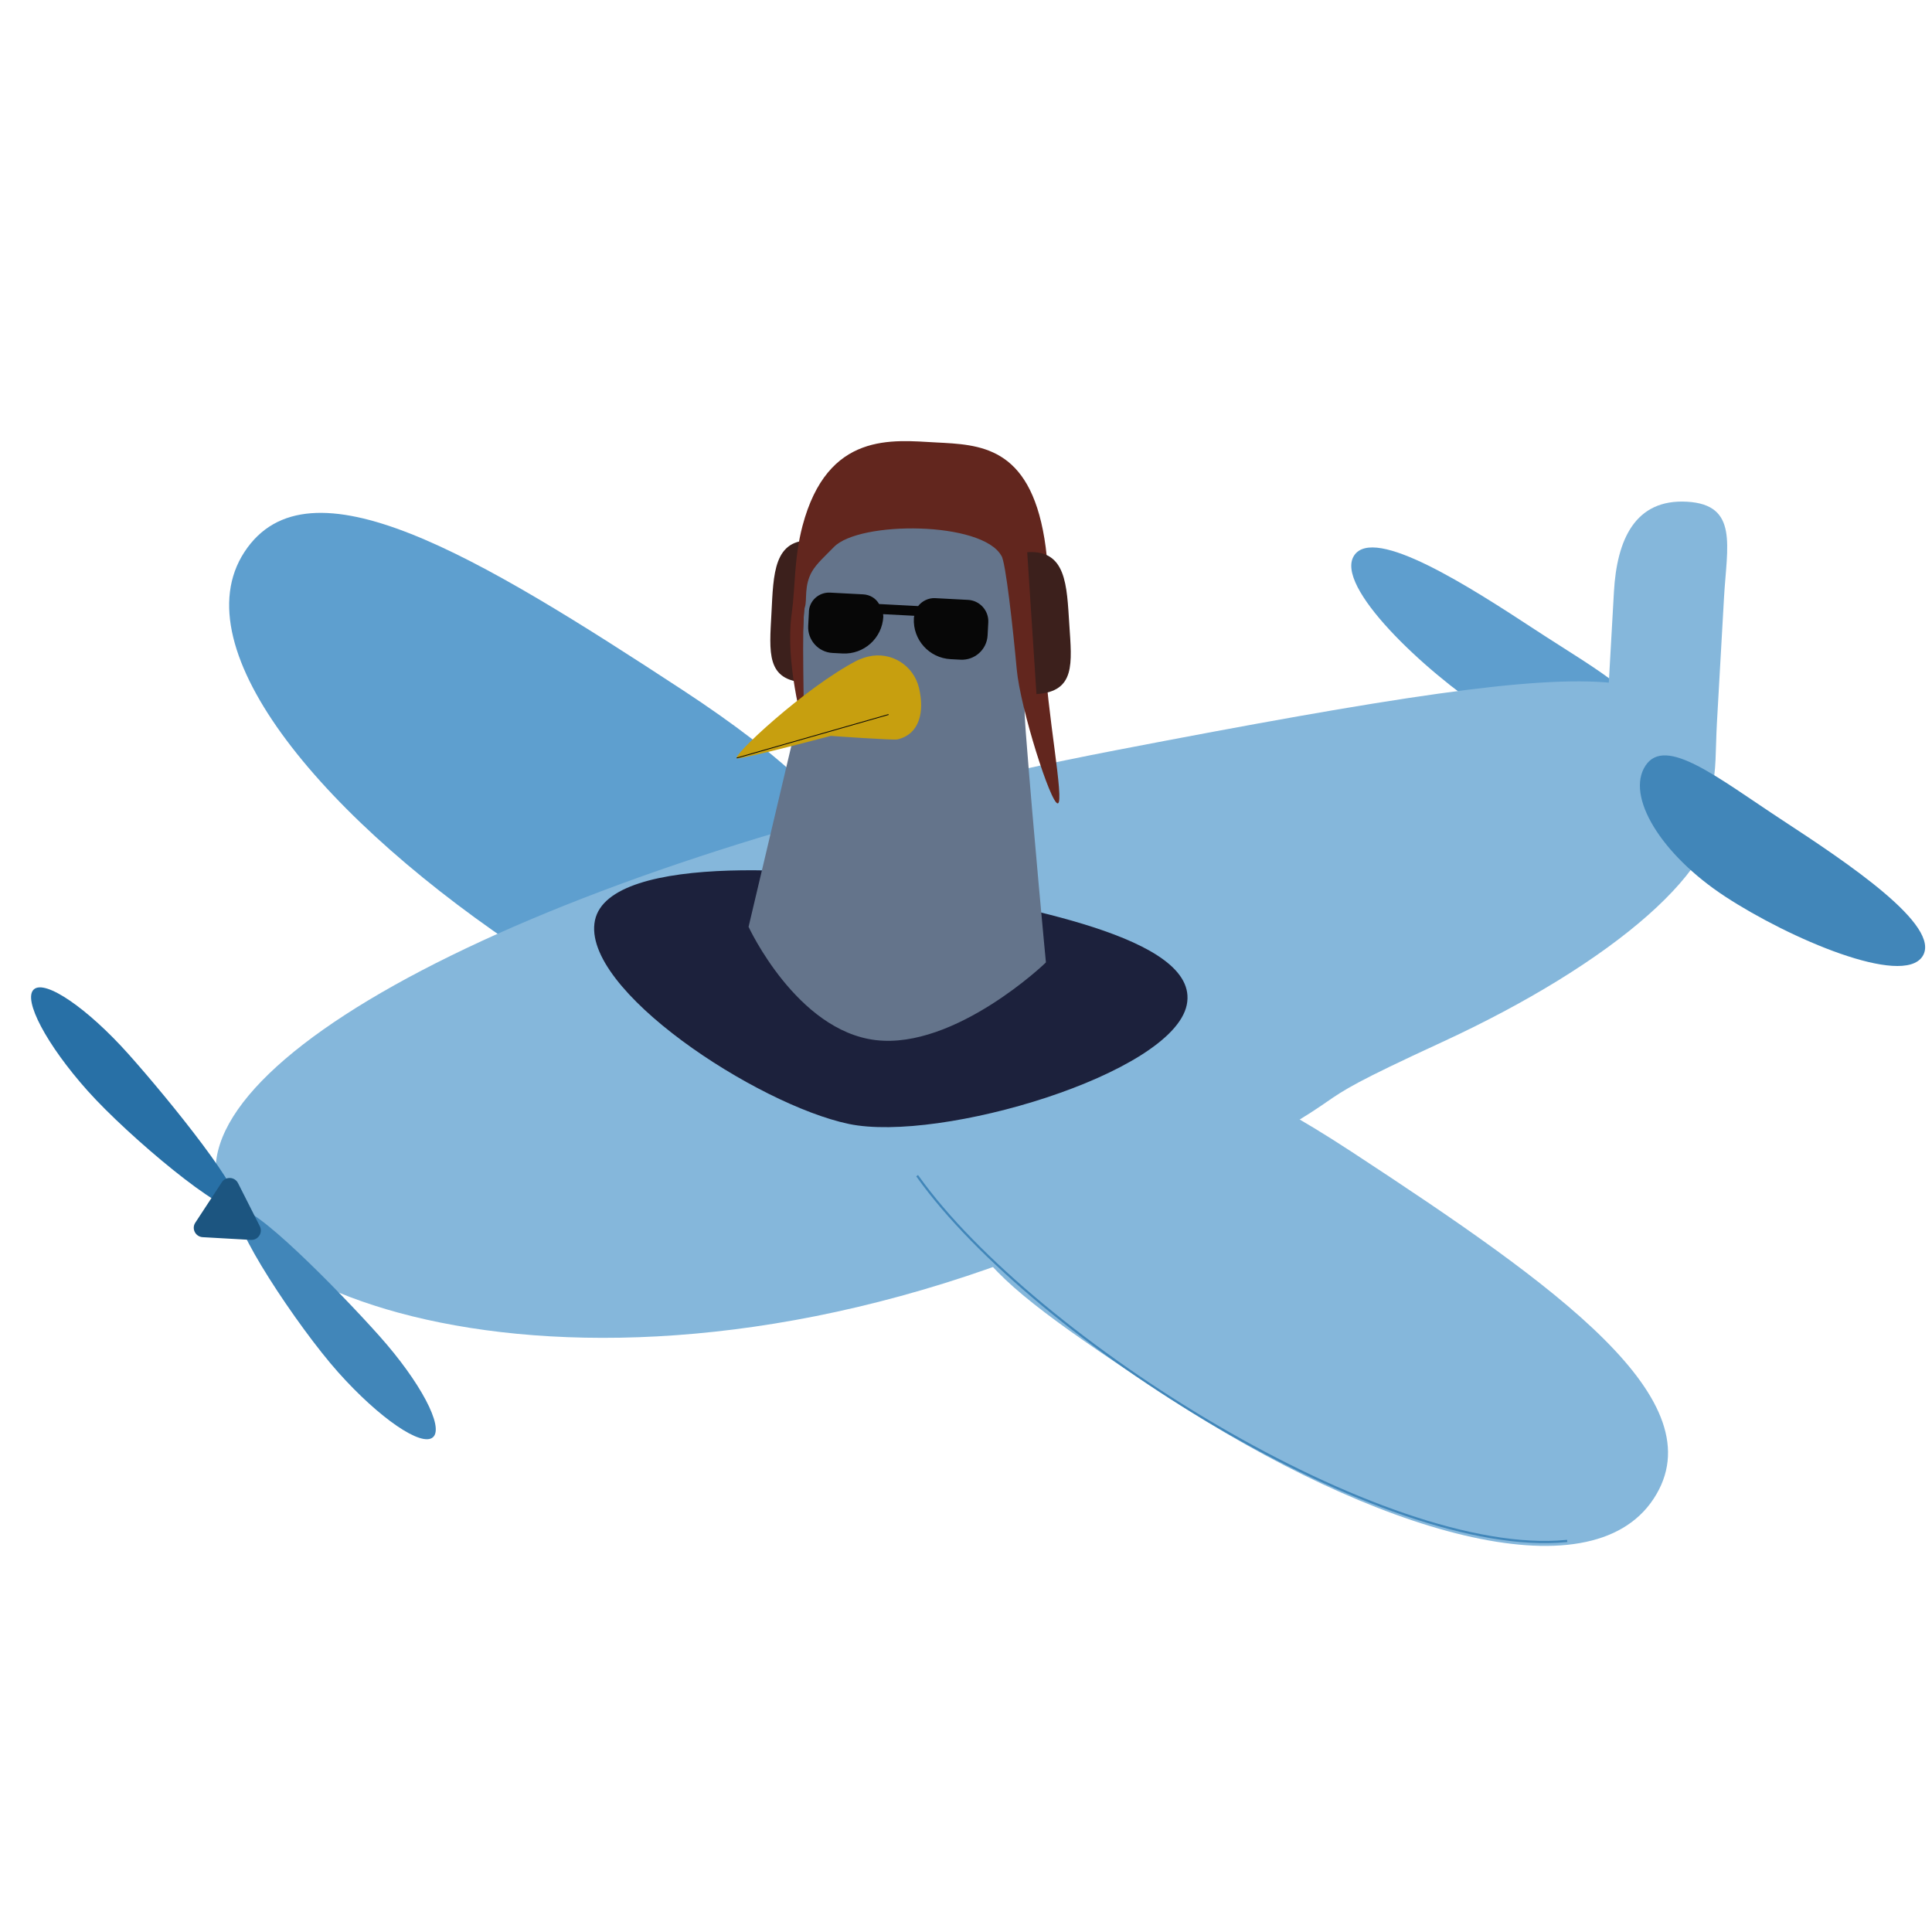
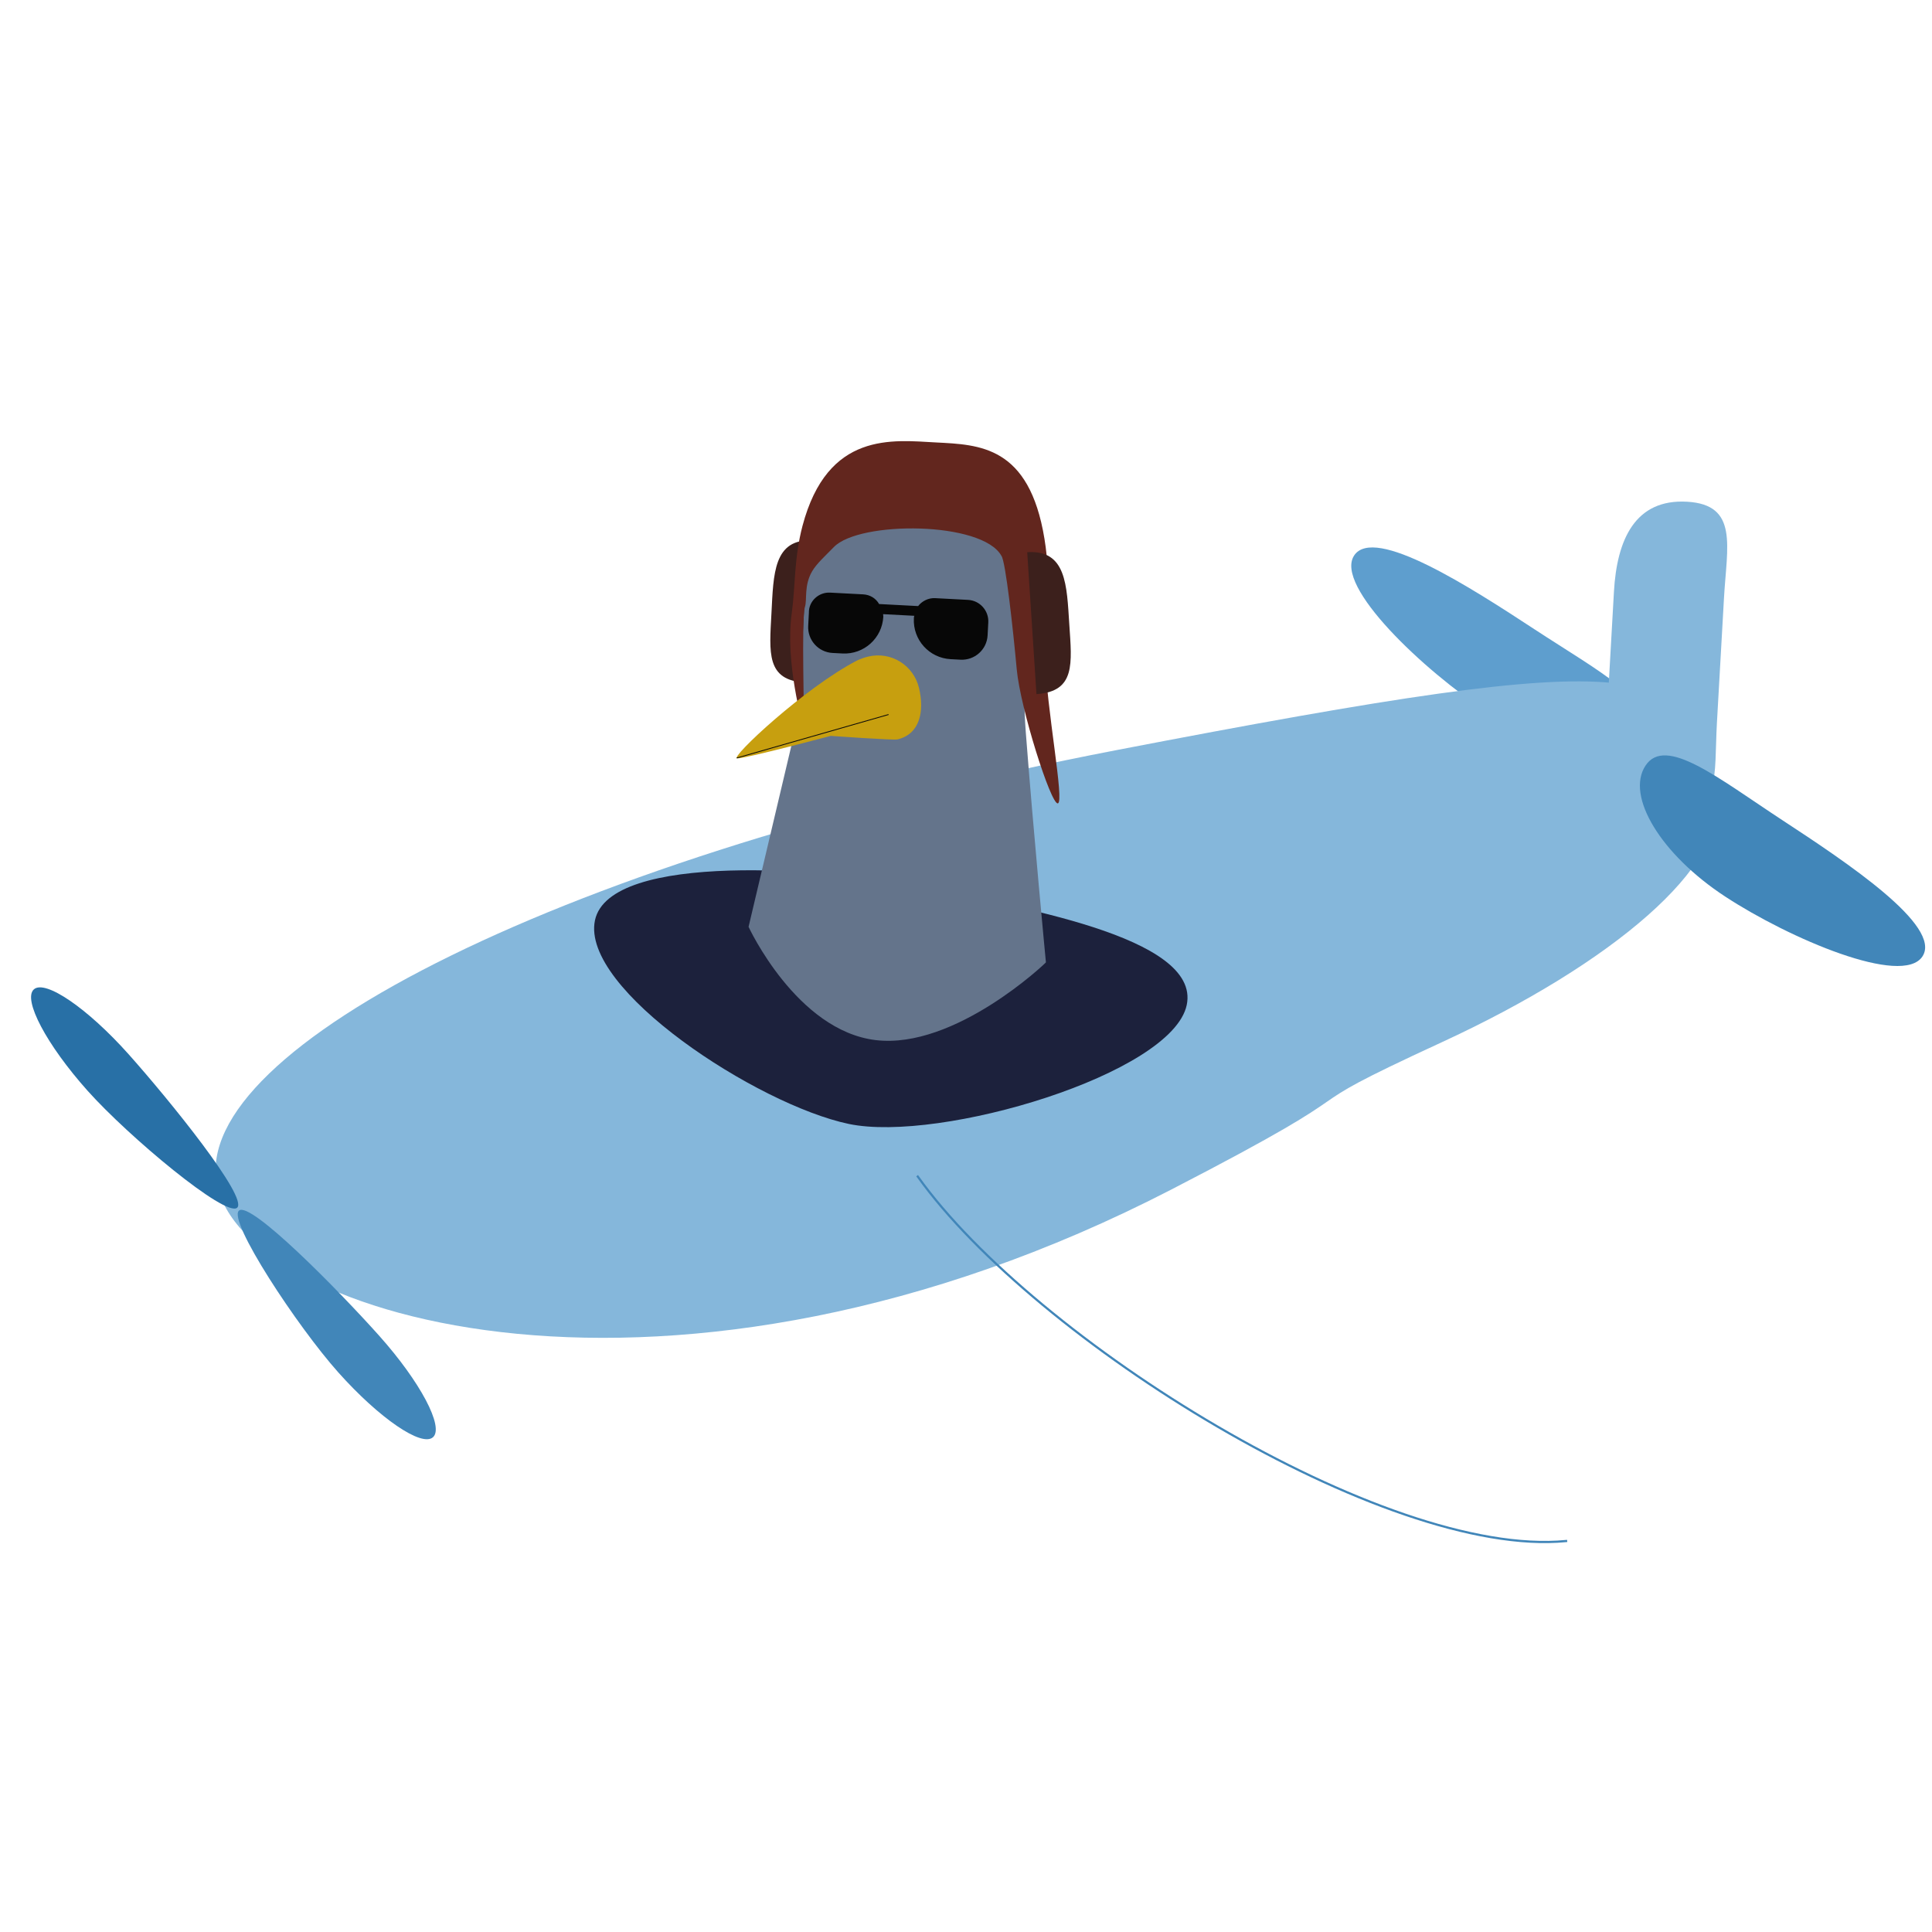
<svg xmlns="http://www.w3.org/2000/svg" version="1.1" width="4096.00" height="4096.00" viewBox="0 0 4096.0 4096.0">
  <g id="document" transform="scale(1.0 1.0) translate(2048.0 2048.0)">
    <path d="M1106.22,-537.387 C970.123,-626.574 780.503,-805.635 822.837,-870.235 C865.17,-934.836 1070.25,-802.331 1206.35,-713.143 C1342.45,-623.956 1470.32,-557.806 1427.99,-493.206 C1385.66,-428.606 1242.32,-448.2 1106.22,-537.387 Z " fill="#5e9ece" fill-opacity="1.00" />
-     <path d="M-921.435,-19.724 C-1358.67,-306.246 -1665.65,-670.397 -1529.65,-877.932 C-1393.65,-1085.47 -1037.01,-870.88 -599.775,-584.357 C-162.542,-297.835 -121.677,-113.559 -257.676,93.976 C-393.675,301.51 -484.202,266.799 -921.435,-19.724 Z " fill="#5e9fcf" fill-opacity="1.00" />
    <path d="M435.187,473.986 C-619.973,1018.69 -1532.82,748.996 -1588.21,461.521 C-1643.59,174.046 -846.949,-233.061 319.07,-457.703 C1485.09,-682.346 1533.41,-645.83 1588.79,-358.355 C1616.48,-214.618 1372.14,-5.946 1008.22,161.857 C644.306,329.66 913.462,227.088 435.187,473.986 Z " fill="#85b7db" fill-opacity="1.00" />
    <path d="M-325.142,-902.148 C-408.342,-906.529 -408.089,-831.048 -412.47,-747.848 C-416.851,-664.648 -424.198,-605.425 -340.998,-601.043 L-325.142,-902.148 Z " fill="#3c201c" fill-opacity="1.00" />
-     <path d="M428.302,914.205 C865.535,1200.73 1321.95,1336.84 1457.95,1129.3 C1593.95,921.766 1254.84,680.424 817.61,393.901 C380.377,107.379 195.106,143.467 59.106,351.001 C-76.892,558.536 -8.931,627.683 428.302,914.205 Z " fill="#85b7db" fill-opacity="1.00" />
    <path d="M-248.66,334.798 C-442.229,294.121 -817.37,49.455 -786.628,-96.837 C-755.887,-243.129 -288.534,-208.195 -94.965,-167.518 C98.604,-126.842 498.695,-63.591 467.953,82.701 C437.211,228.993 -55.091,375.474 -248.66,334.798 Z " fill="#1c213c" fill-opacity="1.00" />
    <path d="M-460.977,-83.032 L-354.993,-531.508 L-334.144,-927.442 C-301.806,-1143.22 -69.969,-1095.11 -69.969,-1095.11 C-69.969,-1095.11 149.427,-1119.46 158.924,-901.478 C158.924,-901.478 110.6,-706.658 126.75,-495.625 C142.9,-284.592 169.433,-7.732 169.433,-7.732 C169.955,-7.153 -23.328,177.165 -191.333,157.118 C-359.338,137.072 -460.977,-83.032 -460.977,-83.032 Z " fill="#64748b" fill-opacity="1.00" />
    <path d="M-280.058,-888.284 C-299.045,-868.753 -316.655,-853.176 -326.238,-836.735 C-344.066,-806.148 -336.407,-775.842 -341.543,-760.998 C-349.439,-738.175 -341.866,-513.591 -344.119,-497.167 C-345.904,-514.626 -384.207,-642.885 -369.406,-748.088 C-361.836,-801.892 -364.705,-864.809 -346.685,-932.906 C-293.432,-1134.15 -155.156,-1114.81 -63.479,-1109.98 C28.197,-1105.15 134.047,-1103.22 166.312,-905.893 C182.425,-806.862 163.99,-773.619 167.272,-658.909 C170.553,-544.199 209.479,-347.289 194.637,-344.761 C179.998,-342.268 115.103,-546.43 107.56,-629.11 C99.809,-714.082 83.834,-859.058 75.07,-869.583 C34.447,-943.065 -225.747,-944.149 -280.058,-888.284 Z " fill="#62261e" fill-opacity="1.00" />
    <path d="M-288.034,-791.599 L-218.289,-787.927 C-203.425,-787.144 -191.209,-779.622 -184.209,-767.405 L-101.506,-763.05 C-93.301,-773.702 -79.561,-780.622 -65.459,-779.879 L4.286,-776.206 C29.44,-774.882 48.556,-753.238 47.252,-728.465 L45.807,-701.024 C44.201,-670.534 18.164,-647.828 -11.564,-649.393 L-32.525,-650.497 C-77.879,-652.885 -112.921,-691.42 -110.513,-737.154 C-110.433,-738.679 -110.312,-740.966 -109.47,-742.45 L-175.785,-745.942 C-175.865,-744.417 -175.223,-742.091 -175.304,-740.566 C-177.692,-695.213 -216.226,-660.17 -261.961,-662.579 L-282.923,-663.682 C-313.412,-665.288 -336.119,-691.325 -334.553,-721.053 L-333.108,-748.494 C-333.709,-773.367 -312.426,-792.884 -288.034,-791.599 Z " fill="#070707" fill-opacity="1.00" />
    <path d="M129.781,-877.334 C212.92,-882.748 213.604,-807.27 219.018,-724.13 C224.432,-640.991 232.514,-581.863 149.375,-576.449 L129.781,-877.334 Z " fill="#3c201c" fill-opacity="1.00" />
    <path d="M-207.239,-656.01 C-158.467,-667.554 -110.971,-637.379 -99.547,-589.109 C-88.003,-540.337 -97.394,-491.747 -145.161,-480.441 C-154.212,-478.299 -286.629,-487.891 -286.629,-487.891 C-286.629,-487.891 -469.454,-439.331 -485.24,-440.162 C-501.026,-440.993 -342.421,-590.033 -230.779,-647.784 C-223.594,-651.078 -215.787,-653.987 -207.239,-656.01 Z " fill="#c79f0f" fill-opacity="1.00" />
    <path d="M-164.762,-532.07 L-323.943,-486.508 L-484.992,-440.431 L-485.825,-440.193 L-486.302,-441.859 L-485.469,-442.098 L-165.239,-533.737 L-164.406,-533.975 L-163.929,-532.309 L-164.762,-532.07 Z " fill="#070707" fill-opacity="1.00" />
    <path d="M1607,-780.351 L1591.99,-514.94 C1585.76,-404.744 1601.29,-314.887 1491.1,-321.12 C1380.9,-327.352 1352.45,-417.94 1358.68,-528.136 L1373.69,-793.547 C1379.92,-903.743 1418.41,-990.544 1528.61,-984.312 C1638.13,-978.117 1613.23,-890.547 1607,-780.351 Z " fill="#85b7db" fill-opacity="1.00" />
-     <path d="M1609.46,-147.28 C1745.56,-58.093 1985.42,44.292 2027.76,-20.309 C2070.09,-84.909 1866.74,-220.051 1730.64,-309.238 C1594.54,-398.425 1482.85,-489.267 1440.51,-424.666 C1398.18,-360.066 1473.36,-236.468 1609.46,-147.28 Z " fill="#4186b9" fill-opacity="1.00" />
+     <path d="M1609.46,-147.28 C1745.56,-58.093 1985.42,44.292 2027.76,-20.309 C2070.09,-84.909 1866.74,-220.051 1730.64,-309.238 C1594.54,-398.425 1482.85,-489.267 1440.51,-424.666 C1398.18,-360.066 1473.36,-236.468 1609.46,-147.28 " fill="#4186b9" fill-opacity="1.00" />
    <path d="M-1243.87,784.147 C-1330.72,686.881 -1517.43,497.206 -1541.41,518.619 C-1565.4,540.032 -1417.56,764.424 -1330.71,861.689 C-1243.86,958.955 -1154.01,1020.45 -1130.03,999.033 C-1106.05,977.62 -1157.02,881.412 -1243.87,784.147 Z " fill="#4186b9" fill-opacity="1.00" />
    <path d="M-1775.52,186.888 C-1688.67,284.154 -1521.25,491.062 -1545.23,512.474 C-1569.21,533.887 -1775.51,361.697 -1862.36,264.431 C-1949.21,167.166 -2000.18,70.958 -1976.2,49.545 C-1952.22,28.132 -1862.37,89.623 -1775.52,186.888 Z " fill="#2870a6" fill-opacity="1.00" />
-     <path d="M-1497.13,551.711 C-1490.2,565.549 -1500.78,581.361 -1515.77,580.711 L-1618.26,574.914 C-1633.63,574.045 -1642.36,556.943 -1633.92,544.172 L-1577.66,458.378 C-1569.42,445.596 -1550.31,446.677 -1543.37,460.317 L-1497.13,551.711 Z " fill="#1c5580" fill-opacity="1.00" />
    <path d="M1272.25,1219.1 C887.551,1256.37 144.98,792.716 -102.237,446.411 " fill="none" stroke-width="4.66" stroke="#4186b9" stroke-linecap="square" stroke-linejoin="miter" />
  </g>
</svg>